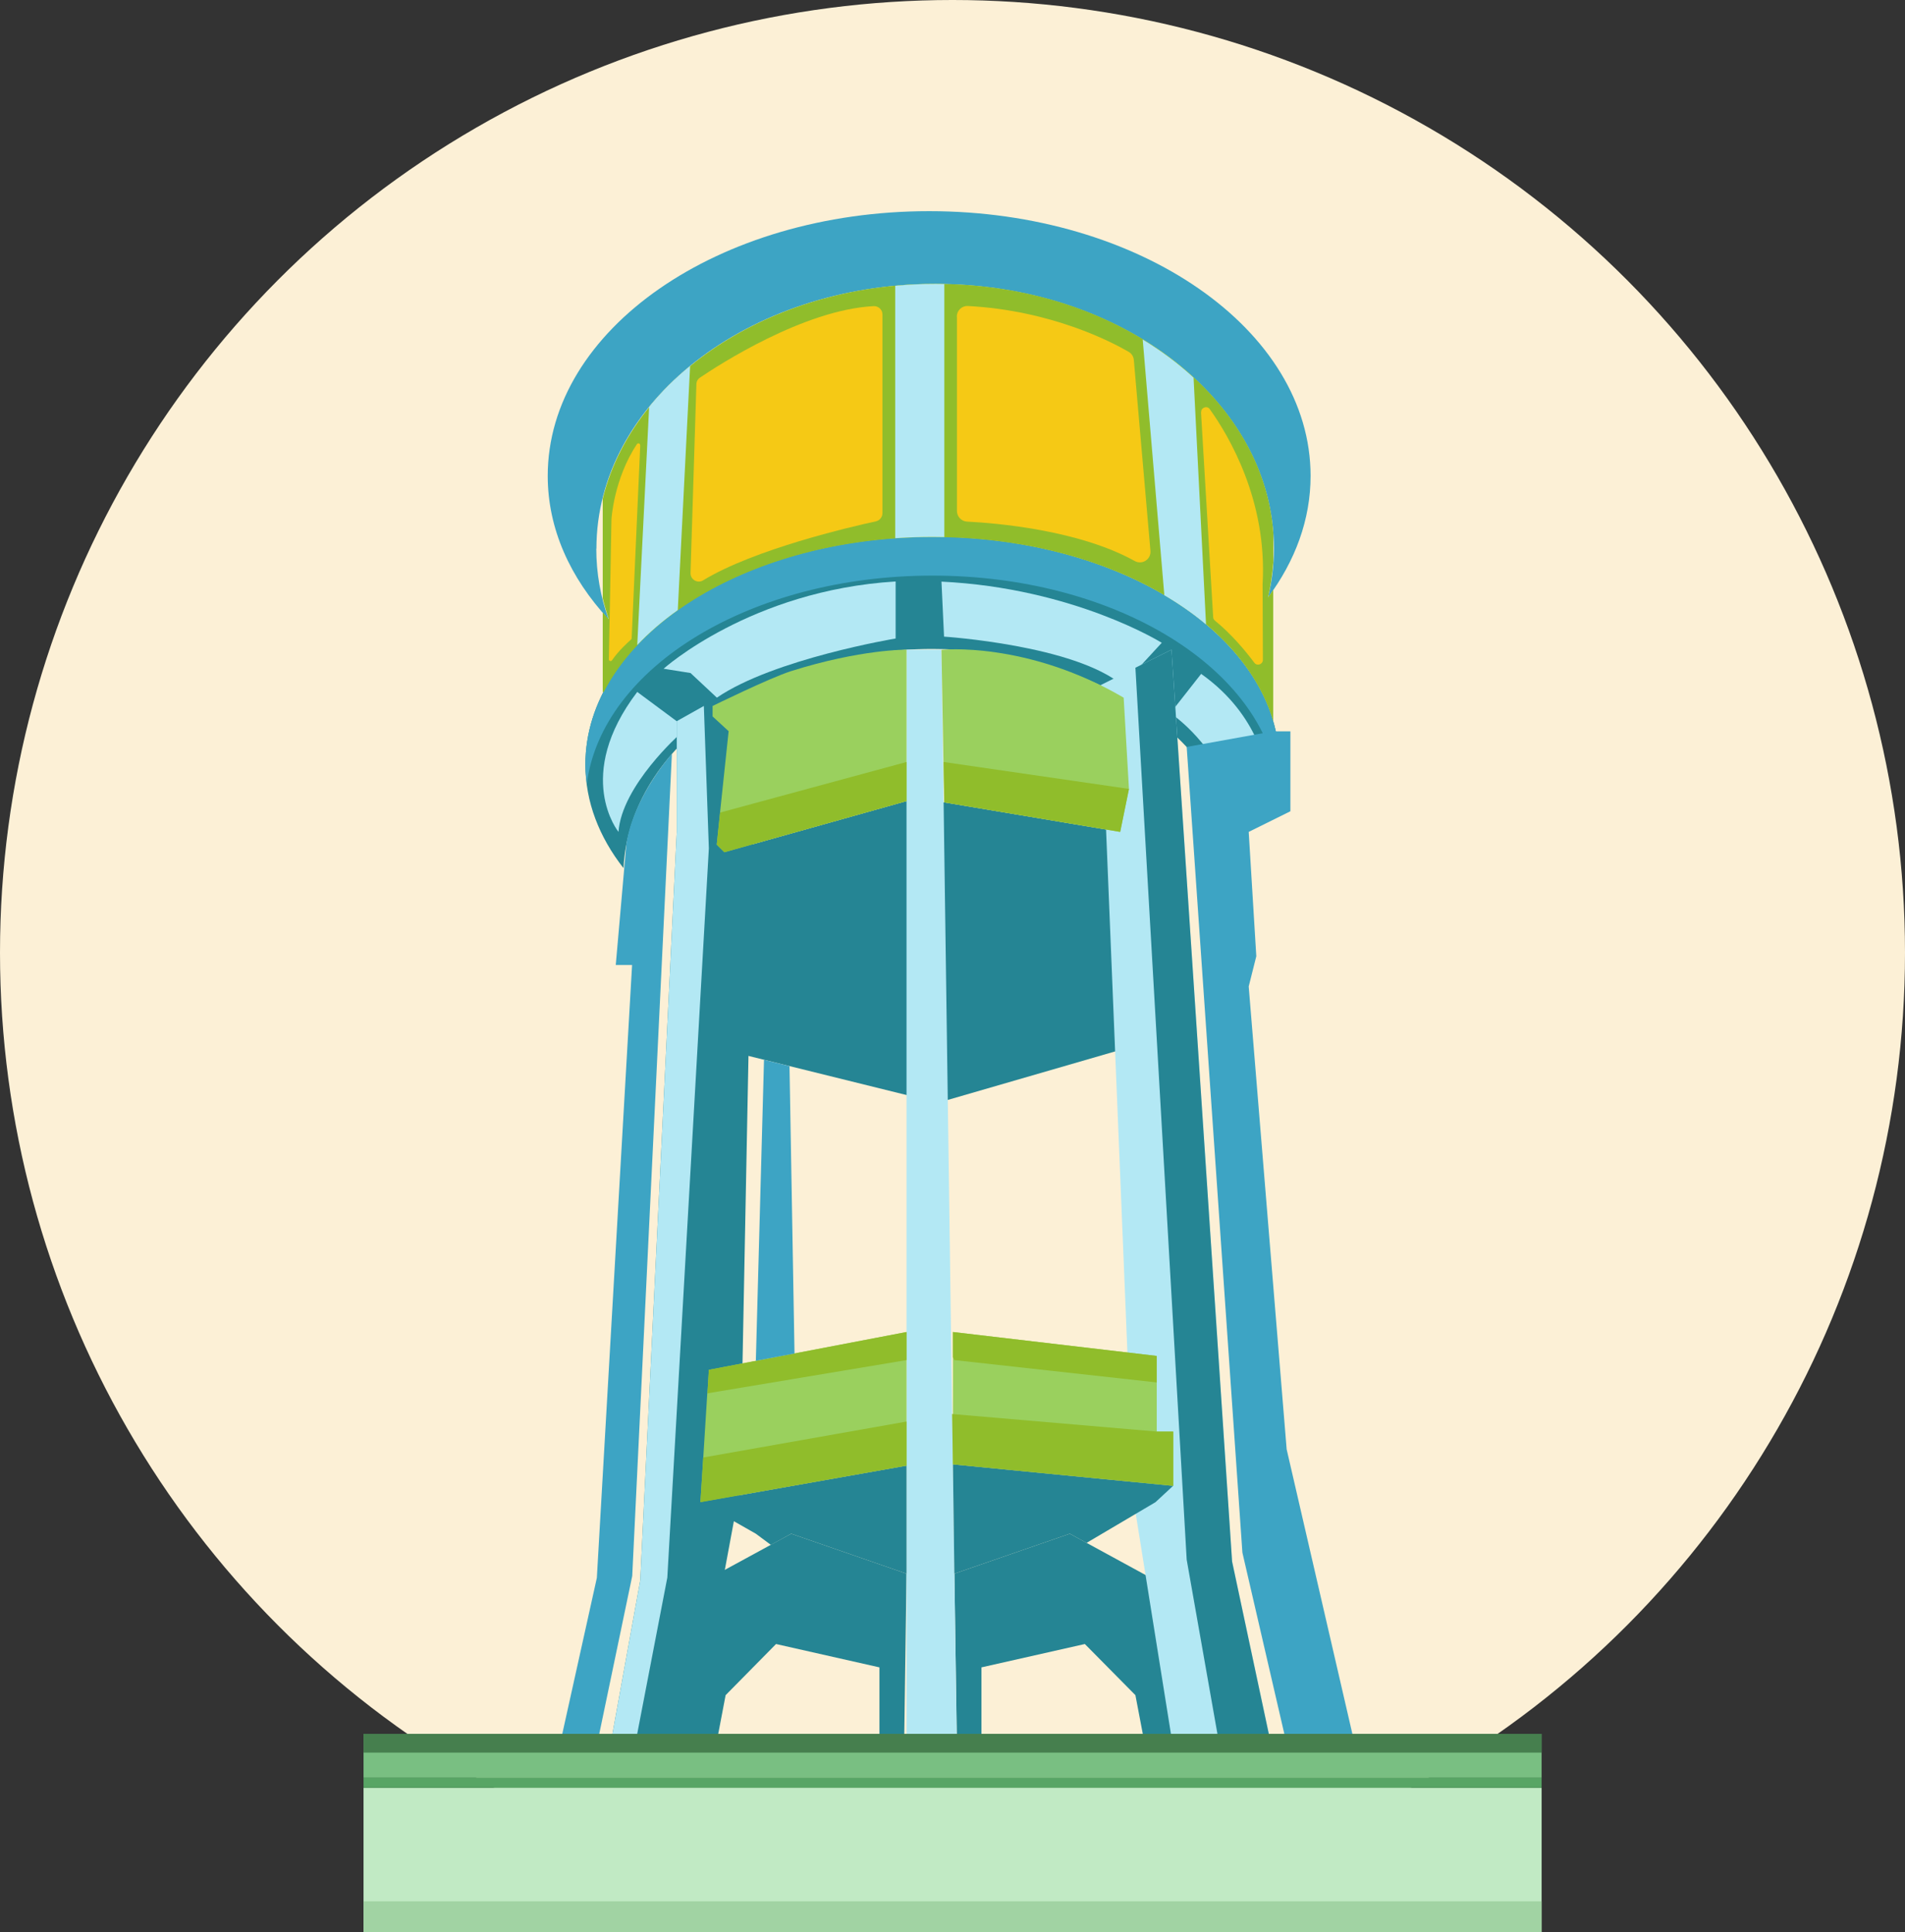
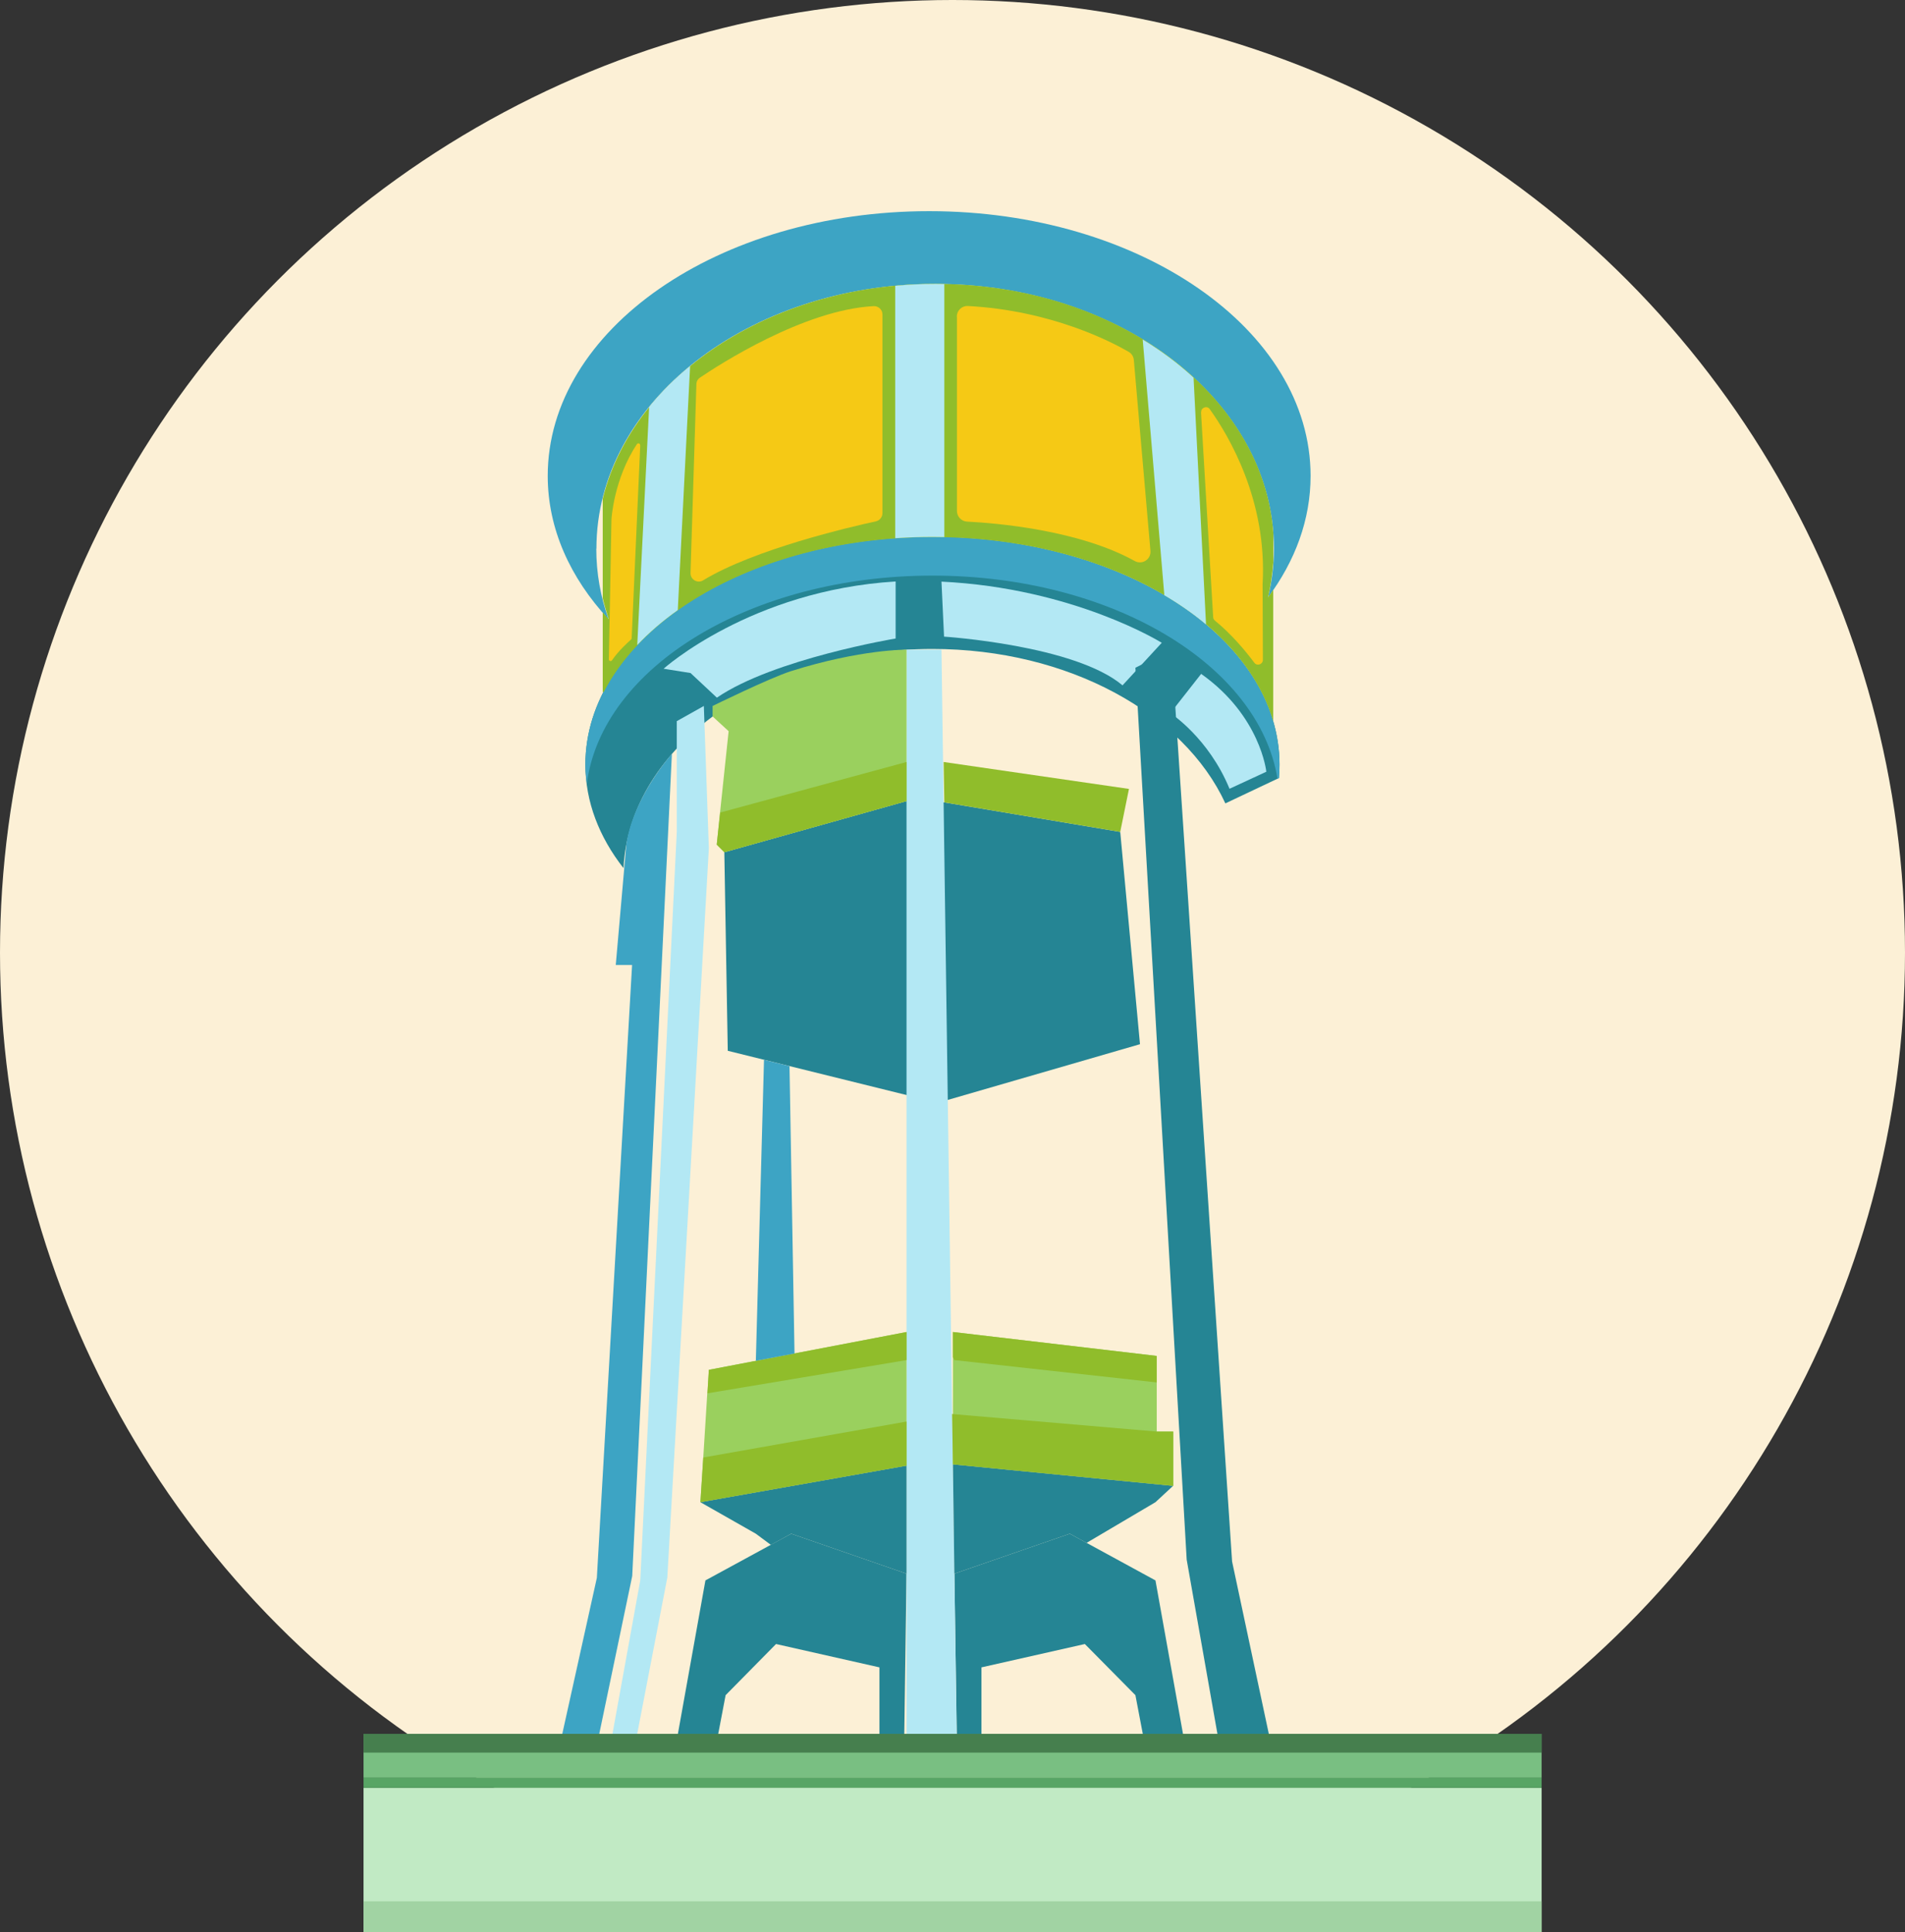
<svg xmlns="http://www.w3.org/2000/svg" id="Layer_2" data-name="Layer 2" viewBox="0 0 133 134.88">
  <rect x="0" y="0" width="133" height="134.88" fill="#333333" stroke="none" />
  <defs>
    <style>
      .cls-1 {
        fill: #3da4c4;
      }

      .cls-1, .cls-2, .cls-3, .cls-4, .cls-5, .cls-6, .cls-7, .cls-8, .cls-9, .cls-10, .cls-11, .cls-12, .cls-13 {
        stroke-width: 0px;
      }

      .cls-2 {
        fill: #90bd2b;
      }

      .cls-3 {
        fill: #79bf82;
      }

      .cls-4 {
        fill: none;
      }

      .cls-5 {
        fill: #58a565;
      }

      .cls-6 {
        fill: #b3e8f4;
      }

      .cls-7 {
        fill: #467f4e;
      }

      .cls-8 {
        fill: #c1eac4;
      }

      .cls-9 {
        fill: #258594;
      }

      .cls-10 {
        fill: #a1d3a3;
      }

      .cls-11 {
        fill: #fcf0d6;
      }

      .cls-12 {
        fill: #9ad05e;
      }

      .cls-13 {
        fill: #f5c915;
      }
    </style>
  </defs>
  <g id="Layer_1-2" data-name="Layer 1">
    <g>
      <circle id="Background_2" data-name="Background 2" class="cls-11" cx="66.5" cy="66.5" r="66.5" />
      <g>
        <g>
          <path class="cls-9" d="M89.29,54.31c.03-.31.04-.63.04-.94,0-8.77-10.85-15.89-24.23-15.89s-24.23,7.11-24.23,15.89c0,2.6.96,5.06,2.66,7.23.42-8.5,9.91-15.3,21.57-15.3,9.5,0,17.56,4.51,20.45,10.78l3.74-1.77Z" />
          <path class="cls-1" d="M65.1,40.18c12.5,0,22.79,6.21,24.09,14.18l.1-.05c.03-.31.04-.63.04-.94,0-8.77-10.85-15.89-24.23-15.89s-24.23,7.11-24.23,15.89c0,.45.04.89.1,1.33,1.06-8.13,11.46-14.52,24.13-14.52Z" />
          <path class="cls-4" d="M42.5,43.23c-.15-.16-.29-.32-.43-.49v-.97c.12.5.27.98.43,1.46Z" />
          <path class="cls-1" d="M41.64,38.3c0-10.21,10.59-18.48,23.65-18.48s23.65,8.27,23.65,18.48c0,1.16-.14,2.3-.41,3.4,1.89-2.54,2.97-5.42,2.97-8.48,0-10.21-11.92-18.48-26.63-18.48s-26.63,8.27-26.63,18.48c0,3.69,1.57,7.13,4.25,10.01-.56-1.57-.86-3.22-.86-4.93Z" />
          <path class="cls-2" d="M88.89,39.33c-.06.8-.18,1.59-.36,2.37.13-.17.24-.35.36-.53v9.17h0c-.74-2.51-2.38-4.82-4.69-6.76-.87-.73-1.85-1.41-2.9-2.03-4.1-2.42-9.46-3.93-15.36-4.05-.27,0-.55-.01-.82-.01-.88,0-1.75.03-2.61.09-5.98.42-11.3,2.27-15.17,5.01-1.06.75-2.01,1.57-2.83,2.44-.96,1.01-1.75,2.11-2.35,3.26l-.08.02v-5.56c.14.16.29.32.43.48-.17-.48-.31-.97-.43-1.46v-6.96c.57-2.32,1.69-4.48,3.26-6.41.83-1.03,1.79-1.99,2.86-2.86,3.7-3.03,8.71-5.08,14.31-5.6.92-.09,1.85-.13,2.79-.13.22,0,.43,0,.64.01,5.21.1,10.01,1.52,13.85,3.86,1.3.79,2.49,1.68,3.55,2.66,3.22,2.96,5.27,6.74,5.56,10.88v2.09Z" />
          <path class="cls-6" d="M65.93,19.83v17.66c-.27,0-.55-.01-.82-.01-.88,0-1.75.03-2.61.09v-17.62c.92-.09,1.85-.13,2.79-.13.22,0,.43,0,.64.01Z" />
          <path class="cls-6" d="M84.19,43.58c-.87-.73-1.85-1.41-2.9-2.03l-1.51-17.85c1.3.79,2.49,1.68,3.55,2.66l.87,17.23Z" />
          <path class="cls-6" d="M48.18,25.55l-.86,17.04c-1.06.75-2.01,1.57-2.83,2.44l.83-16.62c.83-1.03,1.79-1.99,2.86-2.86Z" />
          <path class="cls-13" d="M66.81,22.1v13.57c0,.39.31.72.7.74,1.99.1,7.78.57,11.71,2.75.52.29,1.15-.11,1.1-.71l-1.16-13.32c-.02-.24-.15-.45-.36-.57-1.17-.68-5.38-2.89-11.23-3.2-.42-.02-.77.32-.77.74Z" />
          <path class="cls-13" d="M61.61,21.95v13.87c0,.27-.19.51-.45.57-1.8.39-8.51,1.95-12.07,4.12-.39.24-.89-.05-.88-.51l.41-13.18c0-.19.1-.36.25-.46,1.27-.86,7.24-4.74,12.12-4.99.34-.02.62.25.62.58Z" />
          <path class="cls-13" d="M44.7,31.08l-.6,13.47s-.01.06-.04.09c-.17.15-.87.77-1.33,1.45-.07.1-.23.06-.22-.07l.18-9.78s.16-2.81,1.78-5.24c.07-.1.23-.05.22.08Z" />
          <path class="cls-13" d="M83.86,28.78c-.02-.33.41-.49.6-.22,1.3,1.81,4.03,6.36,3.69,12.22l.02,5.28c0,.32-.41.46-.6.2-.59-.79-1.56-1.97-2.75-2.94-.07-.06-.12-.14-.12-.23l-.85-14.31Z" />
          <polygon class="cls-9" points="79.59 72.89 65.48 76.98 50.81 73.35 50.57 59.49 63.29 55.92 65.93 56.01 78.21 58.07 79.59 72.89" />
          <polygon class="cls-9" points="74.69 107.06 80.67 110.32 82.85 122.47 80.06 122.47 79.27 118.33 75.74 114.76 68.52 116.39 68.52 121.94 66.81 121.94 66.63 109.85 74.69 107.06" />
          <polygon class="cls-9" points="55.24 107.06 49.25 110.32 47.07 122.47 49.87 122.47 50.66 118.33 54.18 114.76 61.4 116.39 61.4 121.94 63.12 121.94 63.29 109.85 55.24 107.06" />
          <path class="cls-6" d="M65.73,40.6l.18,3.84s9.13.59,12.46,3.4l2.74-2.97s-6.11-3.82-15.38-4.27Z" />
          <path class="cls-6" d="M83.86,47.04l-2.15,2.74s2.67,1.72,4.13,5.28l2.57-1.19s-.4-3.9-4.55-6.83Z" />
-           <path class="cls-6" d="M44.49,48.3l2.75,2.04.25.88s-4.08,3.61-4.31,6.85c0,0-3.16-3.89,1.31-9.77Z" />
          <polygon class="cls-6" points="66.81 122.47 63.29 122.47 63.29 45.35 65.73 45.35 66.81 122.47" />
-           <polygon class="cls-6" points="88.89 122.47 81.98 122.47 79.13 104.64 76.81 47.84 79.27 46.61 81.79 45.35 86.02 109 88.89 122.47" />
          <polygon class="cls-9" points="88.89 122.47 85.25 122.47 82.85 108.87 79.27 46.61 81.79 45.35 86.02 109 88.89 122.47" />
-           <polygon class="cls-9" points="52.77 47.27 51.67 103.85 48.21 122.47 42.5 122.47 44.7 110.32 47.25 58.07 47.25 50.34 49.14 49.28 52.77 47.27" />
          <polygon class="cls-6" points="49.49 59.22 46.59 110.12 44.21 122.47 42.5 122.47 44.7 110.32 47.25 58.07 47.25 50.34 49.14 49.28 49.49 59.22" />
          <path class="cls-12" d="M63.29,45.35v10.57l-12.72,3.57-.53-.53.23-2.24.6-5.68-1.12-1.03v-.73s3.97-1.95,5.47-2.43c4.88-1.54,8.07-1.5,8.07-1.5Z" />
          <path class="cls-6" d="M62.53,40.6v3.97s-8.52,1.42-12.48,4.13l-1.84-1.72-1.88-.3s6.09-5.47,16.19-6.09Z" />
-           <polygon class="cls-1" points="90.09 51.05 90.09 56.63 87.18 58.07 87.71 66.75 87.18 68.86 89.83 101.17 94.75 122.47 90 122.47 86.74 108.38 82.85 52.14 88.89 51.05 90.09 51.05" />
          <path class="cls-1" d="M43.73,58.92l-.74,8.44h1.14l-2.46,42.78-2.73,12.32h2.6l2.6-12.45,2.77-57.39s-2.67,2.96-3.18,6.3Z" />
-           <path class="cls-12" d="M78.82,55.07l-.62,3-12.28-2.06-.05-2.82-.14-7.83s5.92-.63,12.72,3.34l.37,6.37Z" />
          <polygon class="cls-2" points="78.82 55.07 78.21 58.07 65.93 56.01 65.88 53.19 78.82 55.07" />
          <polygon class="cls-12" points="81.91 99.93 81.91 103.72 66.53 102.22 66.53 92.98 80.76 94.65 80.76 99.93 81.91 99.93" />
          <polygon class="cls-12" points="63.29 92.98 63.29 102.31 48.9 104.86 49.1 101.74 49.38 97.26 49.39 97.26 49.49 95.62 63.29 92.98" />
          <polygon class="cls-9" points="80.67 104.86 81.9 103.72 66.53 102.22 66.63 109.85 74.69 107.06 75.86 107.7 80.67 104.86" />
          <polygon class="cls-9" points="52.77 107.06 48.9 104.86 63.29 102.31 63.29 109.85 55.24 107.06 53.82 107.84 52.77 107.06" />
          <polygon class="cls-2" points="80.76 94.65 80.76 96.5 66.63 94.94 66.53 94.74 66.53 92.98 80.76 94.65" />
          <polygon class="cls-2" points="81.91 99.93 81.91 103.72 66.53 102.22 66.47 98.7 66.53 98.71 80.76 99.93 81.91 99.93" />
          <polygon class="cls-2" points="63.29 92.98 63.29 94.94 49.39 97.26 49.49 95.62 63.29 92.98" />
          <polygon class="cls-2" points="63.29 99.23 63.29 102.31 48.9 104.86 49.1 101.74 63.29 99.23" />
          <polygon class="cls-2" points="63.29 53.19 63.29 55.92 50.57 59.49 50.04 58.96 50.28 56.72 63.29 53.19" />
          <polygon class="cls-1" points="55.47 94.48 55.12 74.42 53.34 73.98 52.77 94.99 55.47 94.48" />
        </g>
        <g id="Land">
          <g>
            <rect class="cls-8" x="25.38" y="124.8" width="82.25" height="10.08" />
            <rect class="cls-10" x="25.38" y="132.72" width="82.25" height="2.16" />
          </g>
          <g>
            <rect class="cls-5" x="25.38" y="124.07" width="82.25" height=".73" />
            <g>
              <rect class="cls-3" x="25.38" y="121.03" width="82.25" height="3.05" />
              <rect class="cls-7" x="25.38" y="121.03" width="82.25" height="1.31" />
            </g>
          </g>
        </g>
      </g>
    </g>
  </g>
</svg>